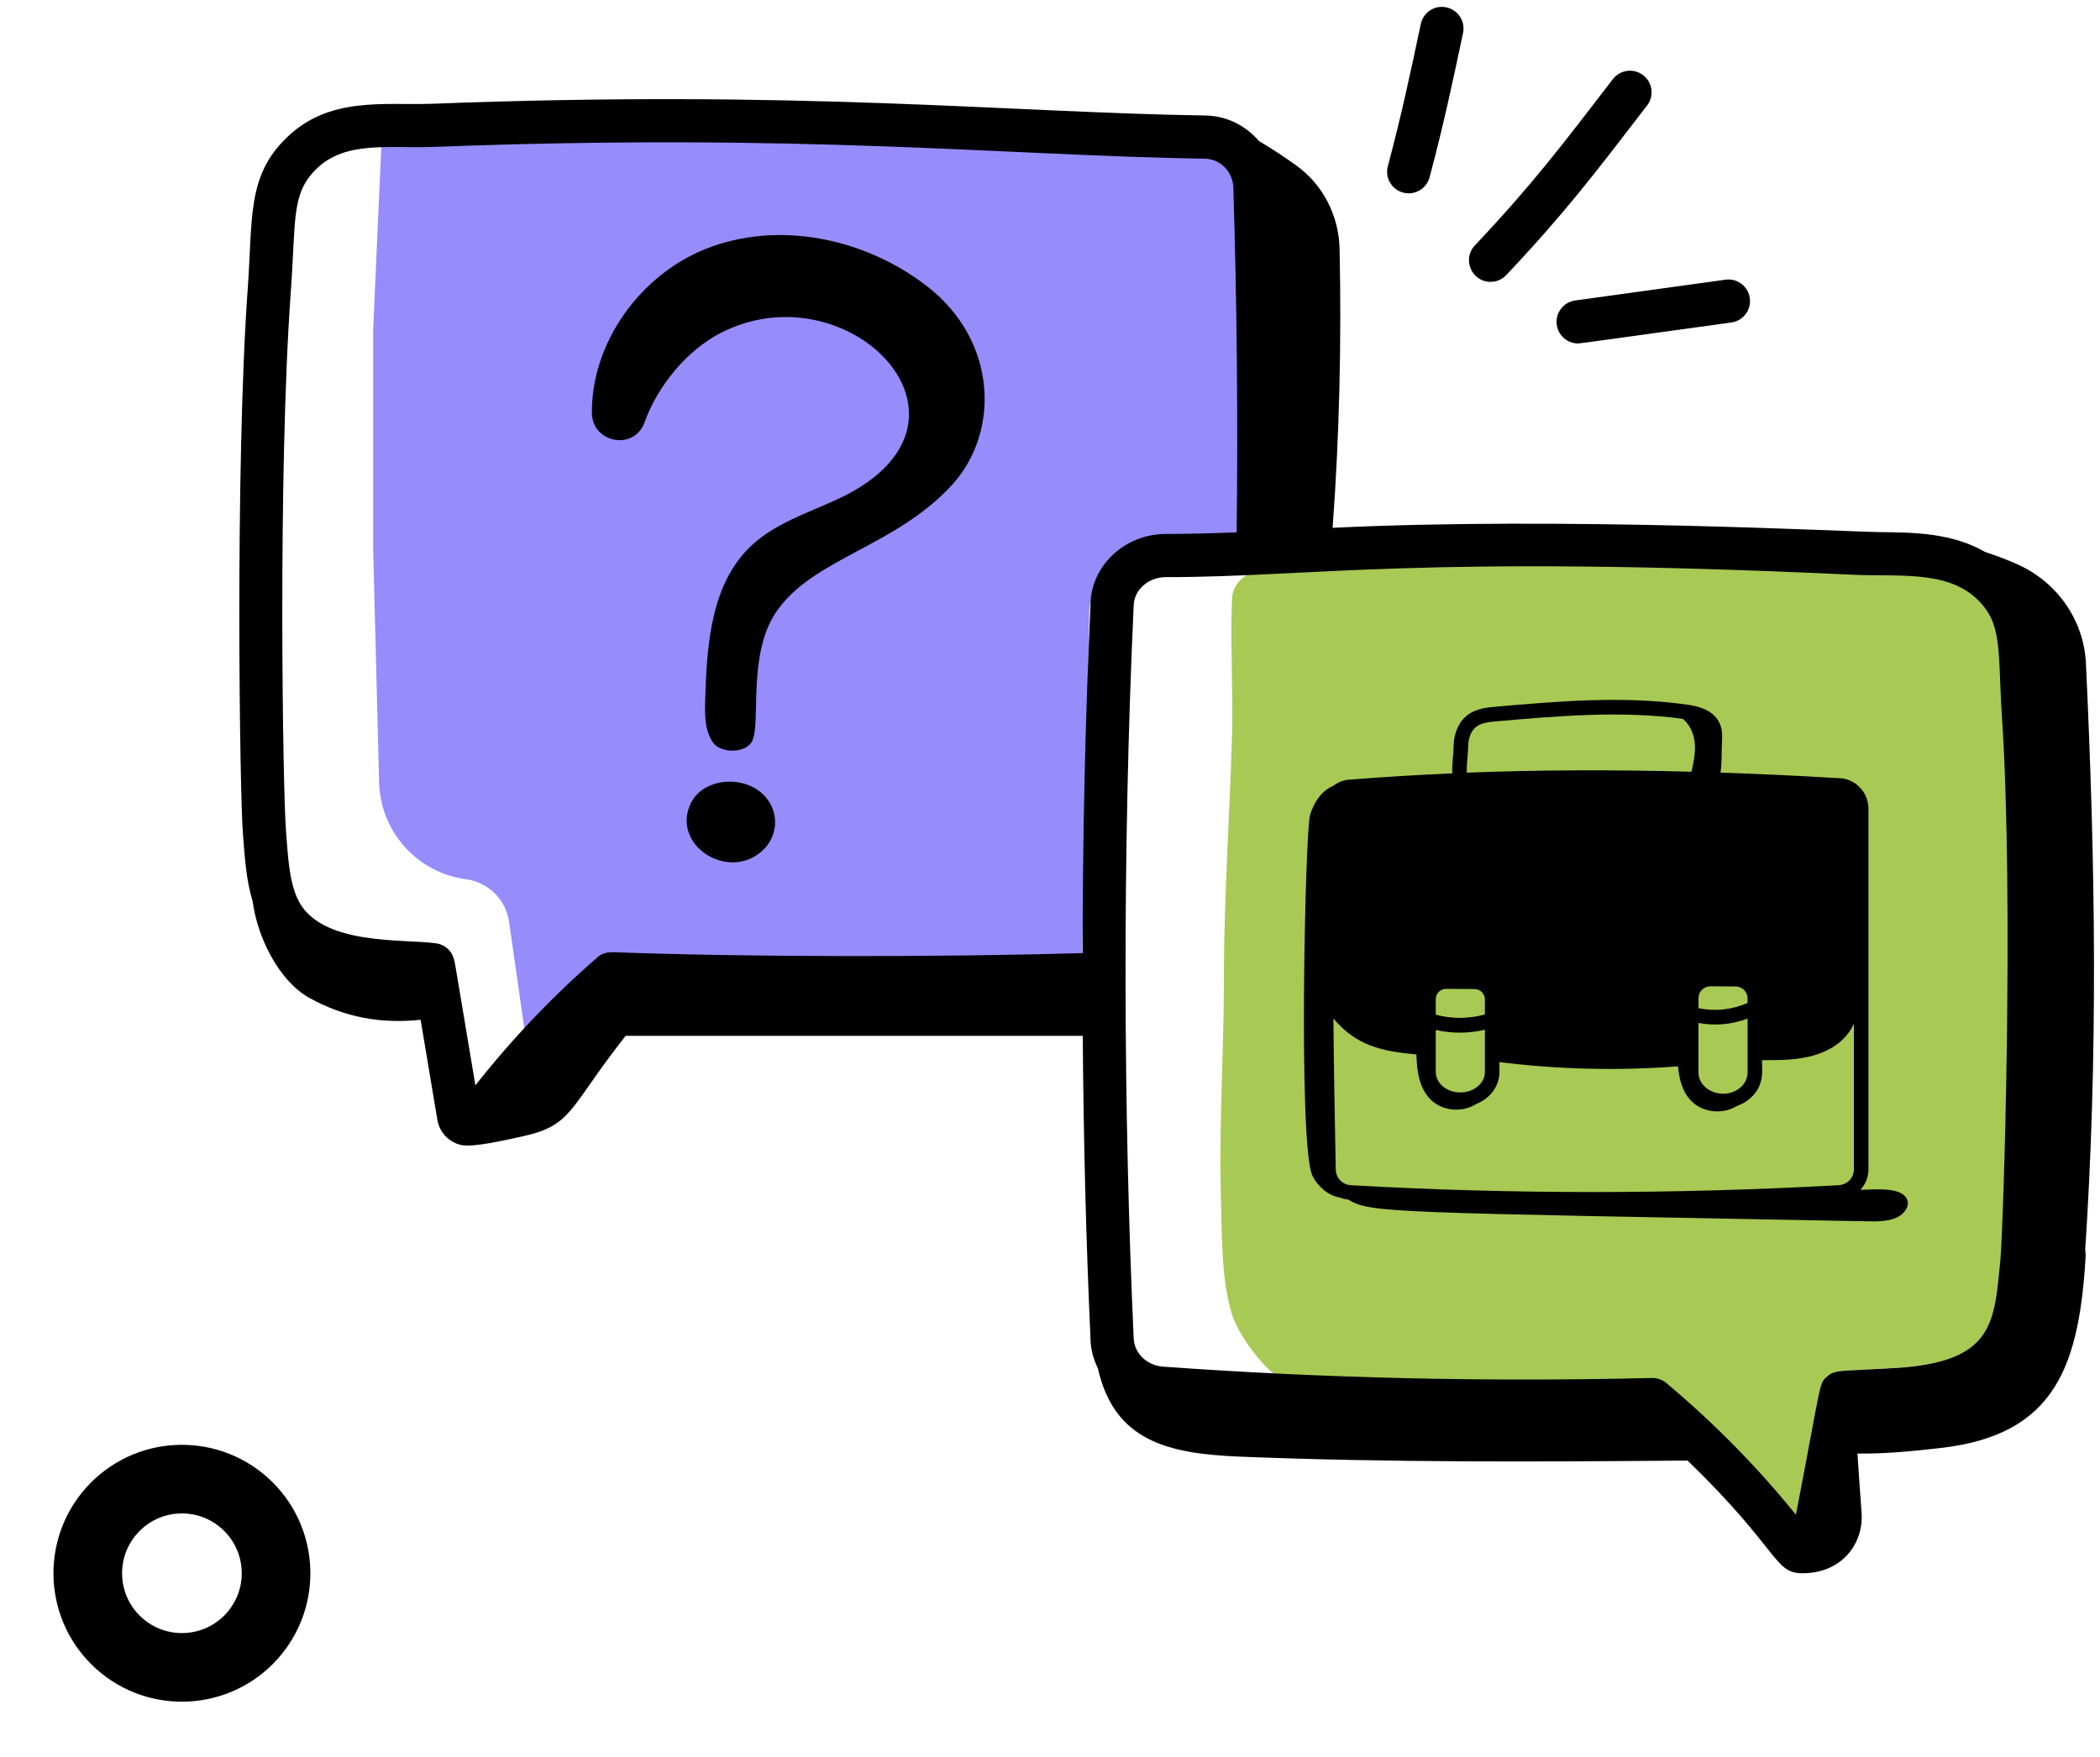
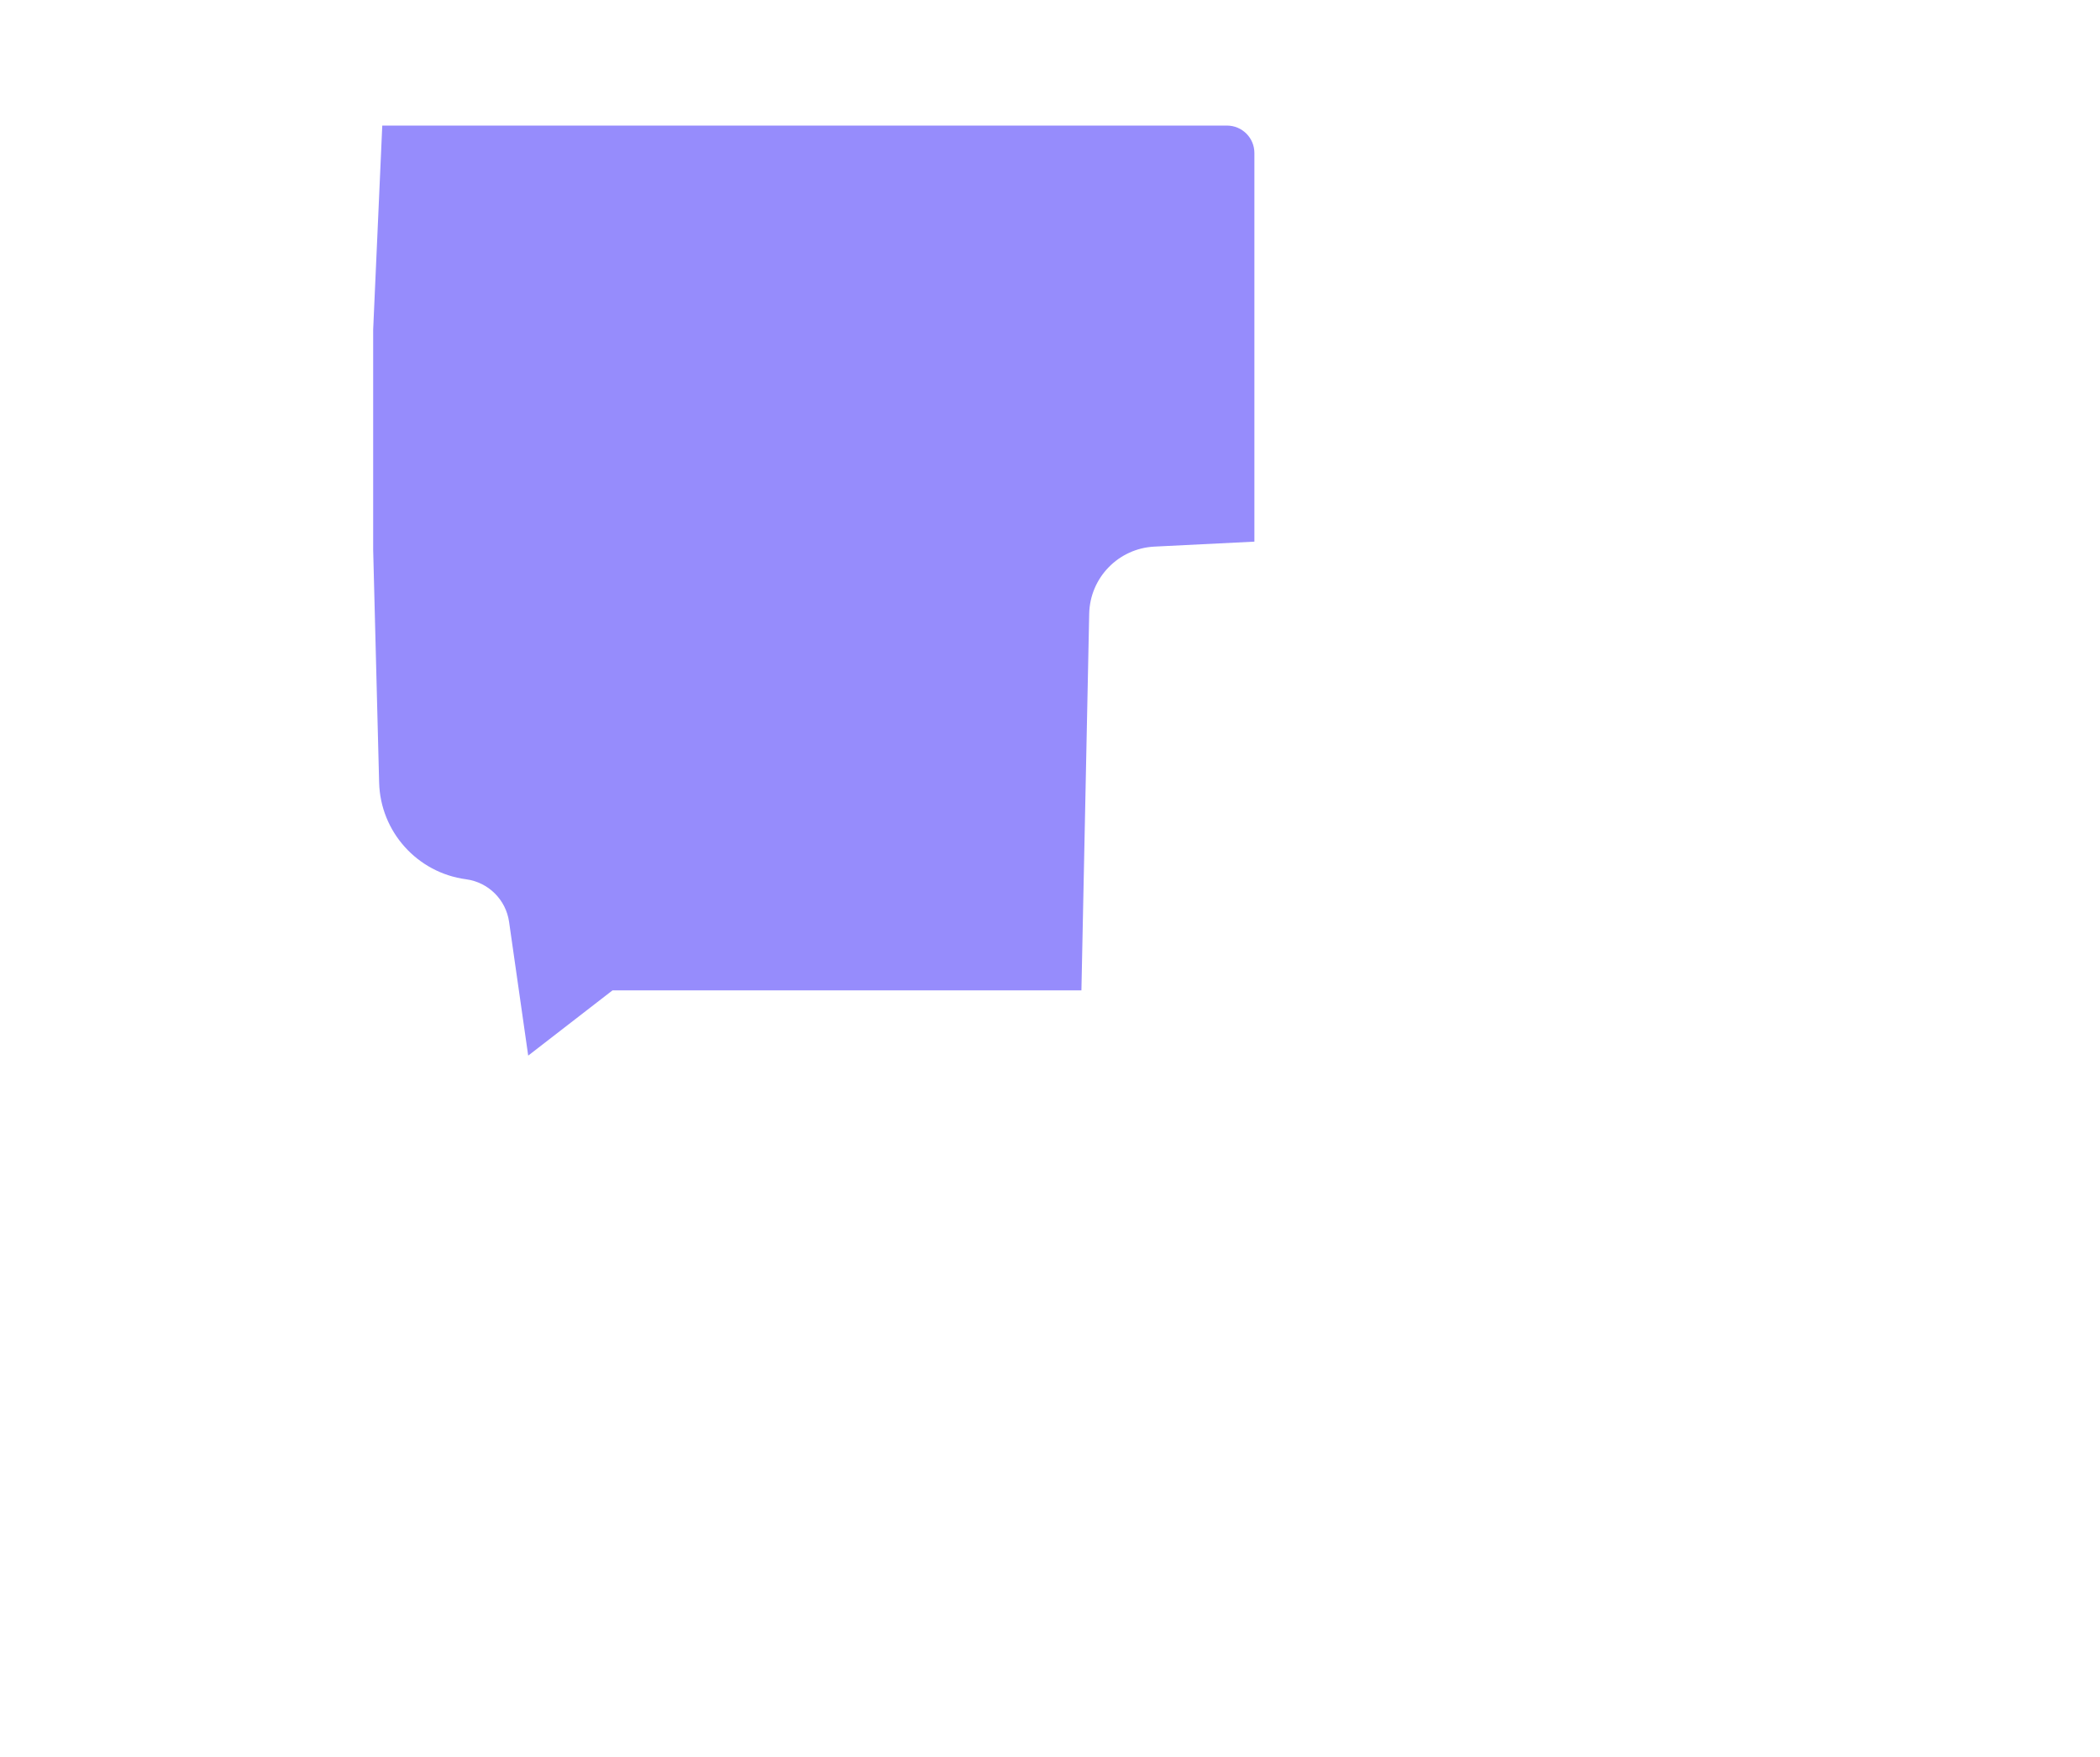
<svg xmlns="http://www.w3.org/2000/svg" width="153" height="128" viewBox="0 0 153 128" fill="none">
  <path d="M27.851 9.15H89.392C90.497 9.15 91.392 10.045 91.392 11.15V39.469L84.106 39.831C81.485 39.962 79.41 42.098 79.356 44.722L78.789 72.165H60.216H44.628L38.483 76.921L37.09 67.175C36.859 65.556 35.579 64.288 33.958 64.072C30.4 63.597 27.714 60.608 27.622 57.02L27.188 40.063V24.012L27.851 9.15Z" fill="#968CFC" />
-   <path d="M120.425 101.598C120.794 101.598 121.151 101.728 121.435 101.967C124.9 104.892 128.069 106.952 130.877 110.457C132.776 100.565 132.533 100.849 133.147 100.302C133.742 99.768 134.096 99.928 138.31 99.663C145.347 99.182 145.322 96.283 145.772 91.773C145.99 89.469 146.771 65.371 145.891 51.854C145.568 46.872 145.968 44.977 144.048 43.154C141.803 41.02 138.248 41.554 134.903 41.378C103.309 39.897 102.831 41.562 92.109 41.562C90.814 41.562 89.76 42.522 89.76 43.704C89.625 46.686 89.848 50.574 89.76 53.627C89.583 59.811 89.168 65.234 89.171 71.41C89.173 76.102 88.835 81.809 88.931 86.292C89.031 90.934 89.026 93.224 89.726 95.675C90.241 97.48 92.782 100.752 94.108 100.766C105.689 101.605 108.44 101.891 120.365 101.598C120.371 101.598 120.376 101.601 120.382 101.602C120.389 101.602 120.395 101.598 120.403 101.598H120.425Z" fill="#A8CA55" />
-   <path d="M46.971 30.751C47.934 28.055 50.121 25.472 52.555 24.236C61.919 19.484 72.937 30.858 61.027 36.374C58.822 37.396 56.409 38.152 54.66 39.839C51.79 42.605 51.493 47.023 51.378 51.006C51.346 52.083 51.34 53.246 51.963 54.125C52.523 54.915 54.389 54.914 54.817 53.97C55.442 52.582 54.446 47.65 56.572 44.559C59.245 40.669 65.234 39.843 69.352 35.344C72.876 31.494 72.663 24.864 67.601 20.905C63.086 17.375 56.736 16.016 51.412 18.14C46.616 20.053 43.065 25.018 43.126 30.113C43.151 32.266 46.21 32.882 46.971 30.751ZM54.904 57.383C53.36 56.546 51.01 56.928 50.267 58.67C49.008 61.62 53.002 64.169 55.457 62.067C57 60.747 56.754 58.385 54.904 57.383ZM103.515 1.751C102.763 5.308 102.095 8.447 101.115 12.107C100.89 12.946 101.388 13.809 102.228 14.034C103.045 14.255 103.925 13.777 104.154 12.922C105.147 9.217 105.835 5.991 106.594 2.402C106.773 1.552 106.23 0.716 105.38 0.538C104.532 0.346 103.695 0.901 103.515 1.751ZM108.597 20.539C109.015 20.539 109.432 20.373 109.742 20.045C114.061 15.461 116.1 12.757 120.003 7.686C120.533 6.998 120.405 6.011 119.717 5.481C119.029 4.948 118.041 5.079 117.511 5.765C113.727 10.681 111.698 13.381 107.452 17.887C106.506 18.891 107.229 20.539 108.597 20.539ZM114.978 25.027C115.155 25.027 117.33 24.712 126.144 23.499C127.004 23.38 127.606 22.585 127.487 21.725C127.367 20.863 126.561 20.254 125.714 20.381L114.765 21.895C113.905 22.014 113.303 22.808 113.421 23.669C113.531 24.457 114.205 25.027 114.978 25.027Z" fill="black" />
-   <path d="M151.975 48.336C151.828 45.221 149.916 42.471 147.083 41.167C146.283 40.799 145.457 40.495 144.622 40.217C142.249 38.846 139.516 38.797 137.045 38.776C134.623 38.754 113.981 37.641 97.09 38.461C97.588 31.767 97.741 24.896 97.599 18.147C97.548 15.758 96.416 13.486 94.481 12.085C93.589 11.439 92.667 10.836 91.72 10.274C90.767 9.162 89.377 8.435 87.807 8.417C73.254 8.189 58.391 6.527 31.5 7.561C28.029 7.69 23.983 6.985 20.855 10.058C17.995 12.847 18.416 15.88 18.053 20.969C17.119 33.881 17.462 57.98 17.704 60.835C17.84 62.482 17.92 64.084 18.41 65.687C18.766 68.389 20.374 71.513 22.53 72.71C25.12 74.149 27.784 74.612 30.646 74.31C31.054 76.737 31.462 79.166 31.862 81.583C32.011 82.491 32.681 83.216 33.569 83.429C34.461 83.644 36.937 83.044 37.887 82.845C41.782 82.029 41.344 80.847 45.585 75.479H78.887C78.941 82.988 79.124 90.387 79.448 97.477C79.448 98.277 79.653 99.028 79.99 99.709C81.178 104.988 85.054 105.928 90.312 106.142C101.184 106.584 112.069 106.518 122.951 106.43C129.726 112.987 129.211 114.641 131.33 114.641C134.199 114.641 135.805 112.461 135.627 110.211C135.516 108.801 135.432 107.341 135.329 105.916C137.304 105.953 139.434 105.736 141.388 105.513C149.827 104.553 151.551 99.463 151.981 91.047C151.956 91.17 151.927 91.295 151.901 91.418C152.865 76.954 152.673 63.106 151.975 48.336ZM32.837 69.38C32.598 69.044 32.224 68.807 31.807 68.745C29.504 68.387 23.229 68.988 21.654 65.443C21.063 64.119 20.988 62.472 20.838 60.567C20.614 57.909 20.224 34.574 21.191 21.194C21.568 15.927 21.216 14.099 23.056 12.307C25.167 10.232 28.347 10.827 31.613 10.705C58.685 9.671 73.154 11.338 87.765 11.563C88.933 11.576 89.873 12.542 89.861 13.781C90.124 22.29 90.198 30.686 90.099 38.789C88.288 38.862 86.565 38.909 84.942 38.909C81.913 38.909 79.448 41.273 79.45 44.107C79.061 52.569 78.879 61.081 78.877 69.45C68.312 69.765 53.9 69.738 44.617 69.382C44.592 69.38 44.571 69.392 44.546 69.391L44.54 69.39C44.529 69.39 44.519 69.396 44.507 69.396C44.115 69.391 43.75 69.538 43.477 69.804C40.239 72.619 37.273 75.735 34.636 79.087C34.184 76.362 33.725 73.632 33.265 70.9C33.158 70.327 33.128 69.792 32.837 69.38ZM121.402 100.779C121.119 100.541 120.761 100.412 120.393 100.412H120.37C120.363 100.412 120.357 100.416 120.35 100.417C120.344 100.416 120.338 100.413 120.332 100.412C108.408 100.703 96.54 100.433 84.959 99.601C83.632 99.587 82.594 98.655 82.592 97.406C81.857 81.218 81.76 62.389 82.594 44.179C82.594 43.007 83.648 42.055 84.942 42.055C95.665 42.055 103.276 40.404 134.87 41.873C138.215 42.047 141.771 41.518 144.016 43.634C145.936 45.442 145.536 47.321 145.858 52.261C146.739 65.666 145.958 89.564 145.739 91.849C145.289 96.321 145.315 99.196 138.278 99.673C134.063 99.936 133.71 99.777 133.115 100.306C132.5 100.849 132.744 100.567 130.845 110.377C128.037 106.901 124.867 103.679 121.402 100.779Z" fill="black" />
-   <path d="M97.629 87.266C97.814 87.343 98.012 87.386 98.216 87.408C99.855 88.408 101.214 88.336 136.04 88.995C136.752 89.008 137.499 89.015 138.129 88.748C138.759 88.481 139.205 87.841 138.904 87.321C138.416 86.482 136.618 86.678 135.543 86.702C135.905 86.306 136.131 85.782 136.131 85.204V58.933C136.131 58.336 135.899 57.776 135.478 57.354C135.061 56.935 134.506 56.705 133.95 56.705C133.946 56.705 133.943 56.705 133.94 56.705C131.002 56.525 128.148 56.394 125.352 56.298C125.471 55.407 125.419 54.834 125.456 54.18C125.485 53.616 125.519 52.977 125.126 52.418C124.598 51.67 123.676 51.451 122.843 51.335C118.214 50.693 113.521 51.102 108.983 51.496C108.354 51.551 107.571 51.619 106.934 52.095C106.297 52.571 105.913 53.421 105.908 54.367C105.904 54.942 105.778 55.56 105.811 56.354C103.319 56.464 100.869 56.609 98.47 56.802C97.963 56.803 97.501 56.983 97.128 57.272C96.315 57.61 95.748 58.403 95.445 59.392C95.097 60.524 94.567 83.55 95.626 85.687C96.017 86.477 96.792 87.13 97.629 87.266ZM127.325 78.14C127.325 78.548 127.147 78.932 126.826 79.222C125.705 80.23 123.746 79.539 123.746 78.14V74.542C124.921 74.748 126.062 74.69 127.325 74.224V78.14ZM108.185 78.112C108.185 78.999 107.305 79.606 106.395 79.606C105.409 79.606 104.606 78.936 104.606 78.112V75.052C105.783 75.32 107.008 75.314 108.185 75.035V78.112ZM98.476 86.367C97.838 86.367 97.318 85.845 97.318 85.193C97.238 81.2 97.178 77.572 97.148 74.218C98.8 76.191 100.683 76.616 103.194 76.835C103.229 78.067 103.404 79.343 104.277 80.168C105.106 80.949 106.519 81.112 107.569 80.437C108.677 79.987 109.245 79.049 109.245 78.112V77.393C113.557 77.933 117.922 78.034 122.254 77.702C122.345 78.685 122.594 79.634 123.292 80.293C124.144 81.098 125.546 81.206 126.542 80.592C126.907 80.465 127.245 80.274 127.532 80.015C128.676 78.987 128.318 77.755 128.385 77.252C129.424 77.256 130.472 77.258 131.493 77.062C133.019 76.769 134.43 76.017 135.07 74.594V85.204C135.07 85.856 134.553 86.359 133.883 86.368C121.934 87.027 110.031 87.027 98.476 86.367ZM127.325 73.079C126.204 73.582 124.945 73.716 123.746 73.465C123.787 72.938 123.62 72.504 124.003 72.123C124.167 71.959 124.384 71.87 124.615 71.87C124.617 71.87 124.619 71.87 124.622 71.87L126.461 71.883C126.937 71.886 127.325 72.278 127.325 72.756V73.079ZM108.185 73.922C107.021 74.247 105.774 74.252 104.606 73.94V72.813C104.606 72.394 104.944 72.057 105.358 72.057C105.816 72.06 107.544 72.072 107.437 72.071C107.849 72.074 108.185 72.414 108.185 72.828V73.922ZM106.968 54.373C106.971 53.76 107.196 53.227 107.567 52.95C107.933 52.676 108.444 52.612 109.074 52.557C113.522 52.17 118.121 51.772 122.602 52.38C123.138 52.81 123.43 53.508 123.481 54.204C123.531 54.887 123.392 55.565 123.235 56.234C117.523 56.08 112.081 56.099 106.867 56.304C106.842 55.657 106.965 54.931 106.968 54.373Z" fill="black" />
-   <circle cx="13.254" cy="114.641" r="6.859" transform="rotate(-48.226 13.254 114.641)" stroke="black" stroke-width="5" />
</svg>